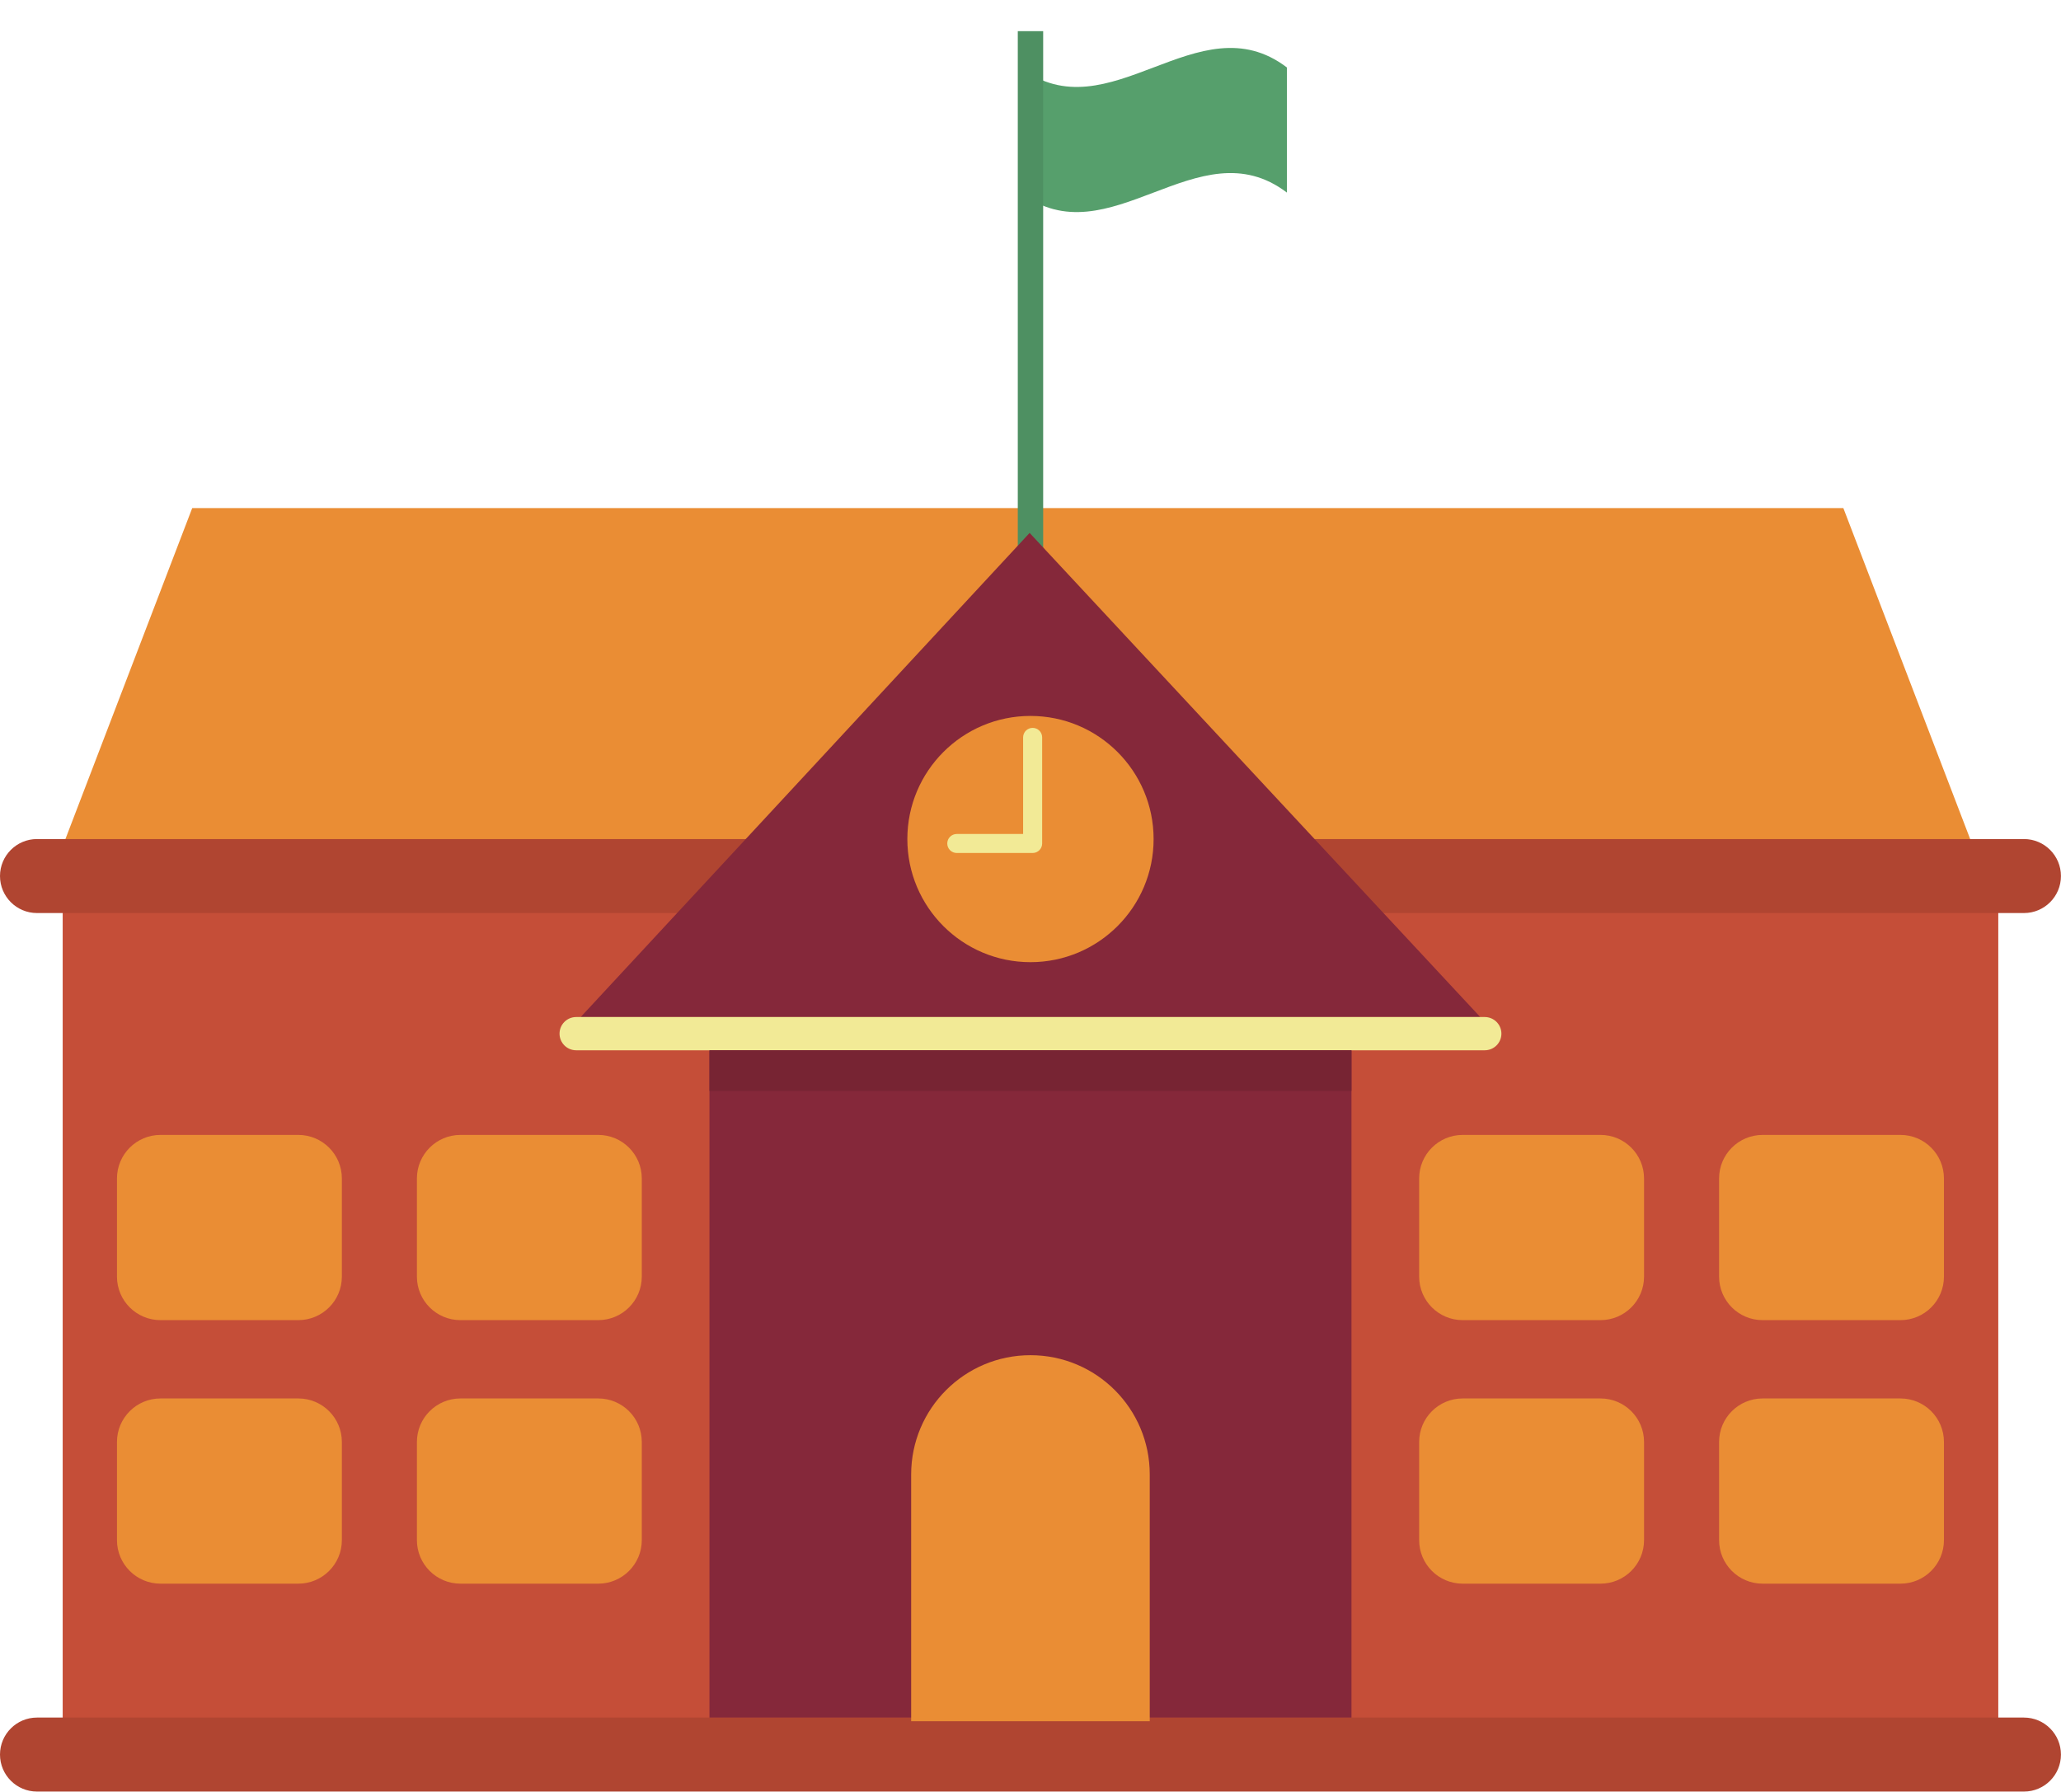
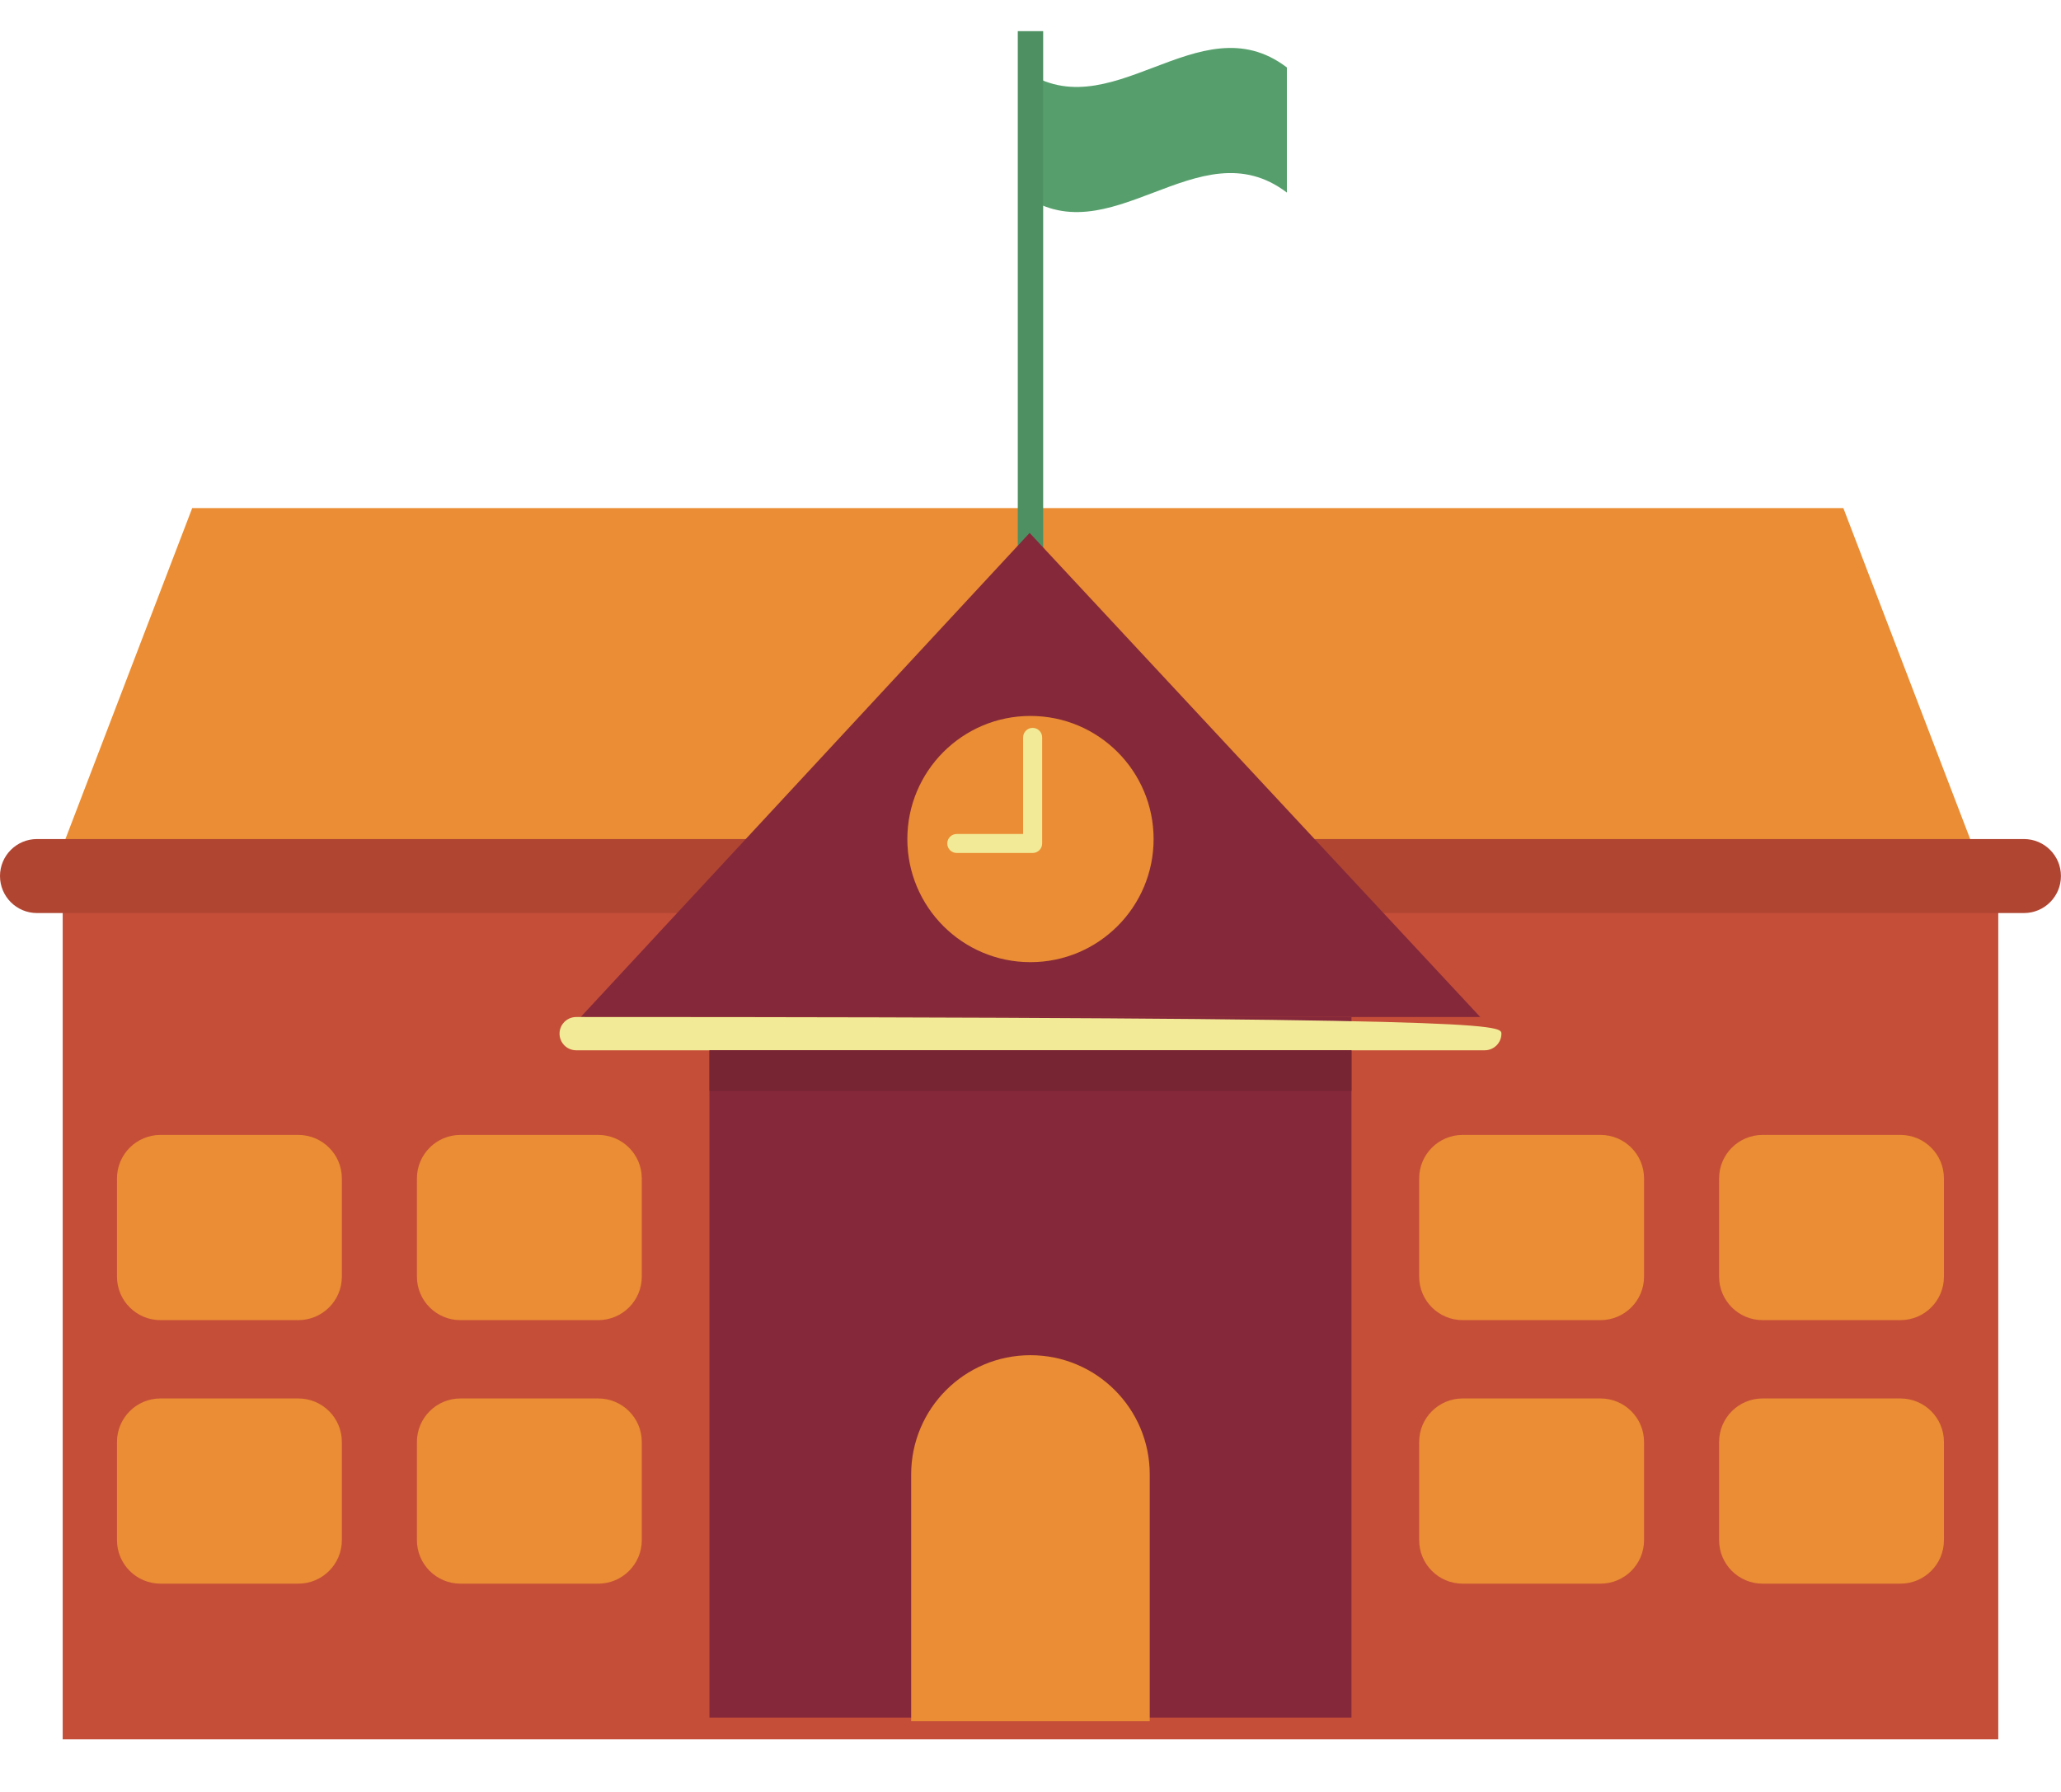
<svg xmlns="http://www.w3.org/2000/svg" height="465.5" preserveAspectRatio="xMidYMid meet" version="1.0" viewBox="0.0 -8.1 535.4 465.5" width="535.4" zoomAndPan="magnify">
  <defs>
    <clipPath id="a">
      <path d="M 0 438 L 535.391 438 L 535.391 457.371 L 0 457.371 Z M 0 438" />
    </clipPath>
    <clipPath id="b">
      <path d="M 0 209 L 535.391 209 L 535.391 230 L 0 230 Z M 0 209" />
    </clipPath>
  </defs>
  <g>
    <g id="change1_1">
      <path d="M 334.305 41.934 C 311.219 24.379 288.141 59.484 265.051 41.934 C 265.051 31.098 265.051 20.262 265.051 9.426 C 288.141 26.977 311.219 -8.129 334.305 9.426 C 334.305 20.262 334.305 31.098 334.305 41.934" fill="#569f6c" />
    </g>
    <g id="change2_1">
      <path d="M 519.105 443.805 L 16.285 443.805 L 16.285 223.457 L 519.105 223.457 L 519.105 443.805" fill="#c54e38" />
    </g>
    <g id="change3_1">
      <path d="M 515.809 220.344 L 12.992 220.344 L 49.934 123.906 L 478.859 123.906 L 515.809 220.344" fill="#ea8d34" />
    </g>
    <g id="change4_1">
      <path d="M 270.992 162.07 L 264.398 162.07 L 264.398 -0.004 L 270.992 -0.004 L 270.992 162.07" fill="#4e9062" />
    </g>
    <g clip-path="url(#a)" id="change5_1">
-       <path d="M 535.387 447.762 C 535.387 453.07 531.086 457.371 525.777 457.371 L 9.609 457.371 C 4.305 457.371 0 453.07 0 447.762 C 0 442.449 4.305 438.145 9.609 438.145 L 525.777 438.145 C 531.086 438.145 535.387 442.449 535.387 447.762" fill="#b04531" />
-     </g>
+       </g>
    <g clip-path="url(#b)" id="change5_2">
      <path d="M 535.387 219.508 C 535.387 224.82 531.086 229.121 525.777 229.121 L 9.609 229.121 C 4.305 229.121 0 224.82 0 219.508 C 0 214.203 4.305 209.895 9.609 209.895 L 525.777 209.895 C 531.086 209.895 535.387 214.203 535.387 219.508" fill="#b04531" />
    </g>
    <g id="change6_1">
      <path d="M 384.535 256.137 L 150.852 256.137 L 267.473 130.359 Z M 384.535 256.137" fill="#85283a" />
    </g>
    <g id="change6_2">
      <path d="M 351.082 438.145 L 184.301 438.145 L 184.301 256.137 L 351.082 256.137 L 351.082 438.145" fill="#85283a" />
    </g>
    <g id="change3_2">
      <path d="M 298.68 439.098 L 298.68 374.984 C 298.68 357.871 284.812 343.996 267.691 343.996 C 250.574 343.996 236.699 357.871 236.699 374.984 L 236.699 439.098 L 298.68 439.098" fill="#ea8d34" />
    </g>
    <g id="change3_3">
      <path d="M 299.68 209.902 C 299.68 227.562 285.359 241.883 267.688 241.883 C 250.027 241.883 235.707 227.562 235.707 209.902 C 235.707 192.23 250.027 177.91 267.688 177.91 C 285.359 177.91 299.68 192.23 299.68 209.902" fill="#ea8d34" />
    </g>
    <g id="change7_1">
      <path d="M 268.25 181.012 C 266.887 181.012 265.781 182.117 265.781 183.484 L 265.781 208.578 L 248.555 208.578 C 247.184 208.578 246.078 209.684 246.078 211.051 C 246.078 212.414 247.184 213.52 248.555 213.52 L 268.25 213.52 C 269.621 213.52 270.727 212.414 270.727 211.051 L 270.727 183.484 C 270.727 182.117 269.621 181.012 268.25 181.012" fill="#f2ea96" />
    </g>
    <g id="change7_2">
-       <path d="M 149.676 264.777 C 147.289 264.777 145.355 262.84 145.355 260.457 C 145.355 258.074 147.289 256.137 149.676 256.137 L 385.703 256.137 C 388.094 256.137 390.031 258.074 390.031 260.457 C 390.031 262.84 388.094 264.777 385.703 264.777" fill="#f2ea96" />
+       <path d="M 149.676 264.777 C 147.289 264.777 145.355 262.84 145.355 260.457 C 145.355 258.074 147.289 256.137 149.676 256.137 C 388.094 256.137 390.031 258.074 390.031 260.457 C 390.031 262.84 388.094 264.777 385.703 264.777" fill="#f2ea96" />
    </g>
    <g id="change3_4">
      <path d="M 427.086 323.582 C 427.086 329.824 422.02 334.887 415.773 334.887 L 379.965 334.887 C 373.723 334.887 368.664 329.824 368.664 323.582 L 368.664 298.078 C 368.664 291.832 373.723 286.766 379.965 286.766 L 415.773 286.766 C 422.02 286.766 427.086 291.832 427.086 298.078 L 427.086 323.582" fill="#ea8d34" />
    </g>
    <g id="change3_5">
      <path d="M 504.992 323.582 C 504.992 329.824 499.938 334.887 493.691 334.887 L 457.887 334.887 C 451.641 334.887 446.578 329.824 446.578 323.582 L 446.578 298.078 C 446.578 291.832 451.641 286.766 457.887 286.766 L 493.691 286.766 C 499.938 286.766 504.992 291.832 504.992 298.078 L 504.992 323.582" fill="#ea8d34" />
    </g>
    <g id="change3_6">
      <path d="M 427.086 392.047 C 427.086 398.289 422.02 403.355 415.773 403.355 L 379.965 403.355 C 373.723 403.355 368.664 398.289 368.664 392.047 L 368.664 366.543 C 368.664 360.297 373.723 355.234 379.965 355.234 L 415.773 355.234 C 422.02 355.234 427.086 360.297 427.086 366.543 L 427.086 392.047" fill="#ea8d34" />
    </g>
    <g id="change3_7">
      <path d="M 504.992 392.047 C 504.992 398.289 499.938 403.355 493.691 403.355 L 457.887 403.355 C 451.641 403.355 446.578 398.289 446.578 392.047 L 446.578 366.543 C 446.578 360.297 451.641 355.234 457.887 355.234 L 493.691 355.234 C 499.938 355.234 504.992 360.297 504.992 366.543 L 504.992 392.047" fill="#ea8d34" />
    </g>
    <g id="change3_8">
      <path d="M 88.809 323.582 C 88.809 329.824 83.746 334.887 77.5 334.887 L 41.695 334.887 C 35.449 334.887 30.387 329.824 30.387 323.582 L 30.387 298.078 C 30.387 291.832 35.449 286.766 41.695 286.766 L 77.5 286.766 C 83.746 286.766 88.809 291.832 88.809 298.078 L 88.809 323.582" fill="#ea8d34" />
    </g>
    <g id="change3_9">
      <path d="M 166.723 323.582 C 166.723 329.824 161.66 334.887 155.414 334.887 L 119.613 334.887 C 113.367 334.887 108.305 329.824 108.305 323.582 L 108.305 298.078 C 108.305 291.832 113.367 286.766 119.613 286.766 L 155.414 286.766 C 161.66 286.766 166.723 291.832 166.723 298.078 L 166.723 323.582" fill="#ea8d34" />
    </g>
    <g id="change3_10">
      <path d="M 88.809 392.047 C 88.809 398.289 83.746 403.355 77.5 403.355 L 41.695 403.355 C 35.449 403.355 30.387 398.289 30.387 392.047 L 30.387 366.543 C 30.387 360.297 35.449 355.234 41.695 355.234 L 77.5 355.234 C 83.746 355.234 88.809 360.297 88.809 366.543 L 88.809 392.047" fill="#ea8d34" />
    </g>
    <g id="change3_11">
      <path d="M 166.723 392.047 C 166.723 398.289 161.66 403.355 155.414 403.355 L 119.613 403.355 C 113.367 403.355 108.305 398.289 108.305 392.047 L 108.305 366.543 C 108.305 360.297 113.367 355.234 119.613 355.234 L 155.414 355.234 C 161.66 355.234 166.723 360.297 166.723 366.543 L 166.723 392.047" fill="#ea8d34" />
    </g>
    <g id="change8_1">
      <path d="M 351.082 275.332 L 184.301 275.332 L 184.301 264.777 L 351.082 264.777 L 351.082 275.332" fill="#772433" />
    </g>
  </g>
</svg>